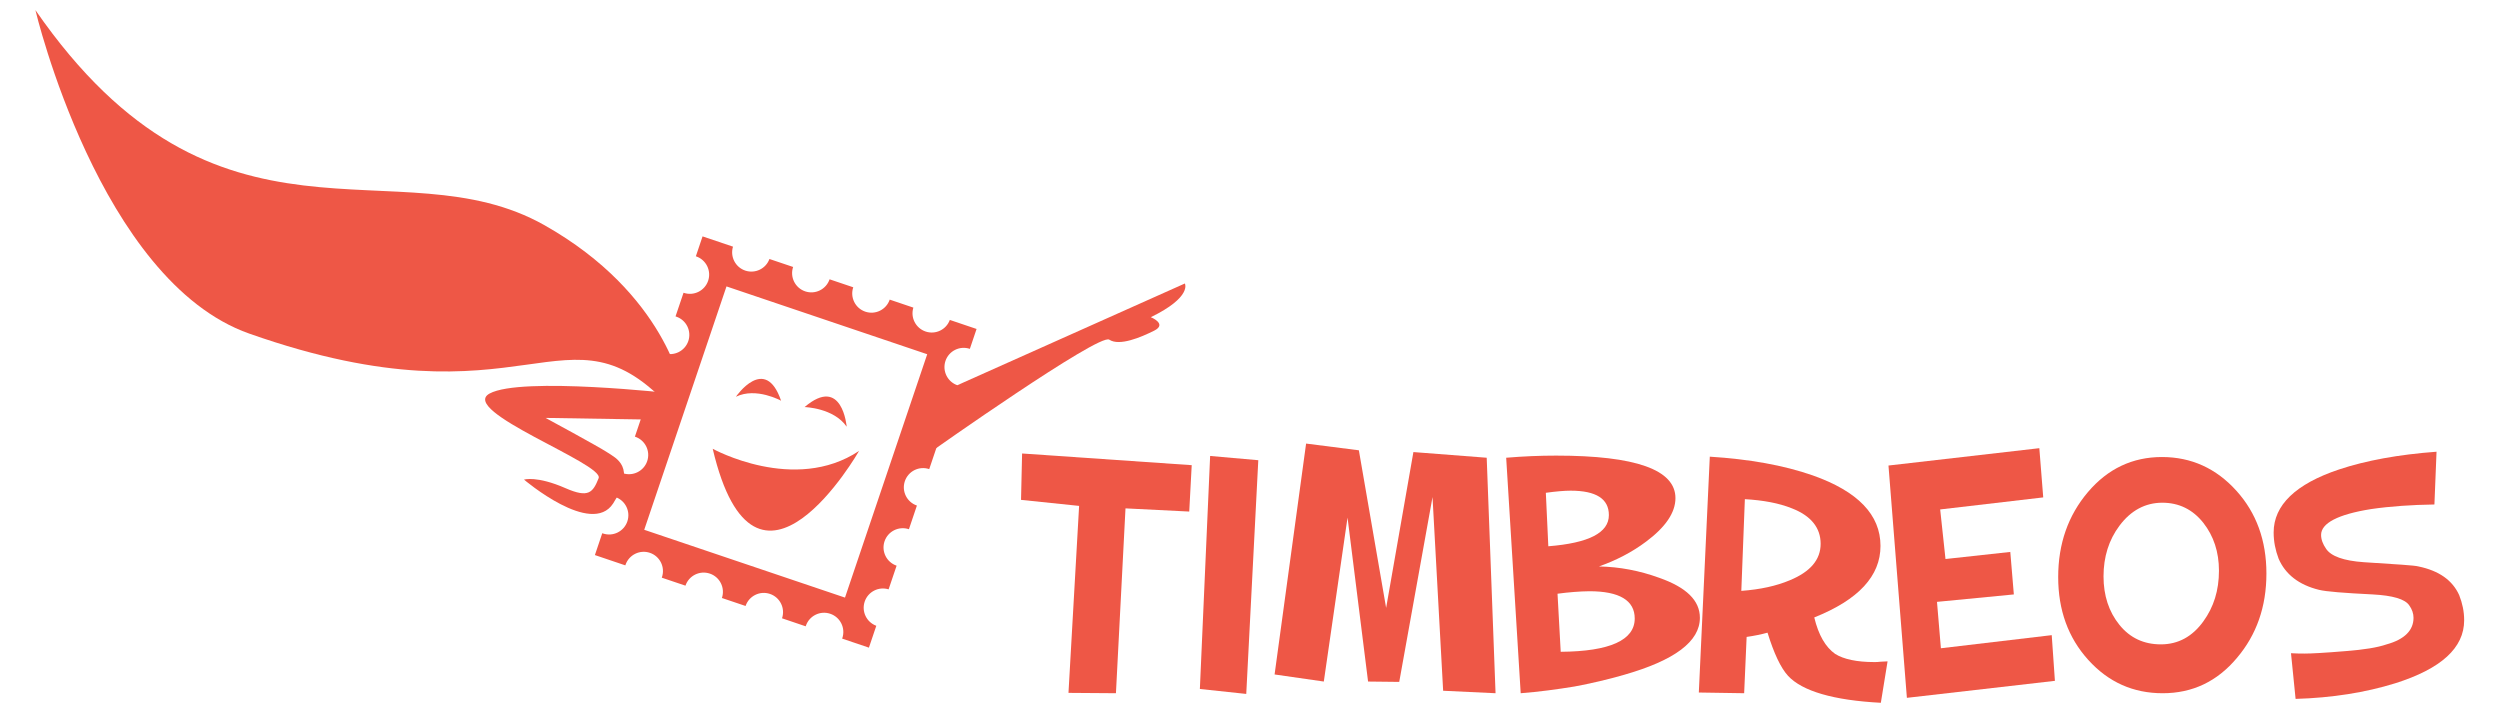
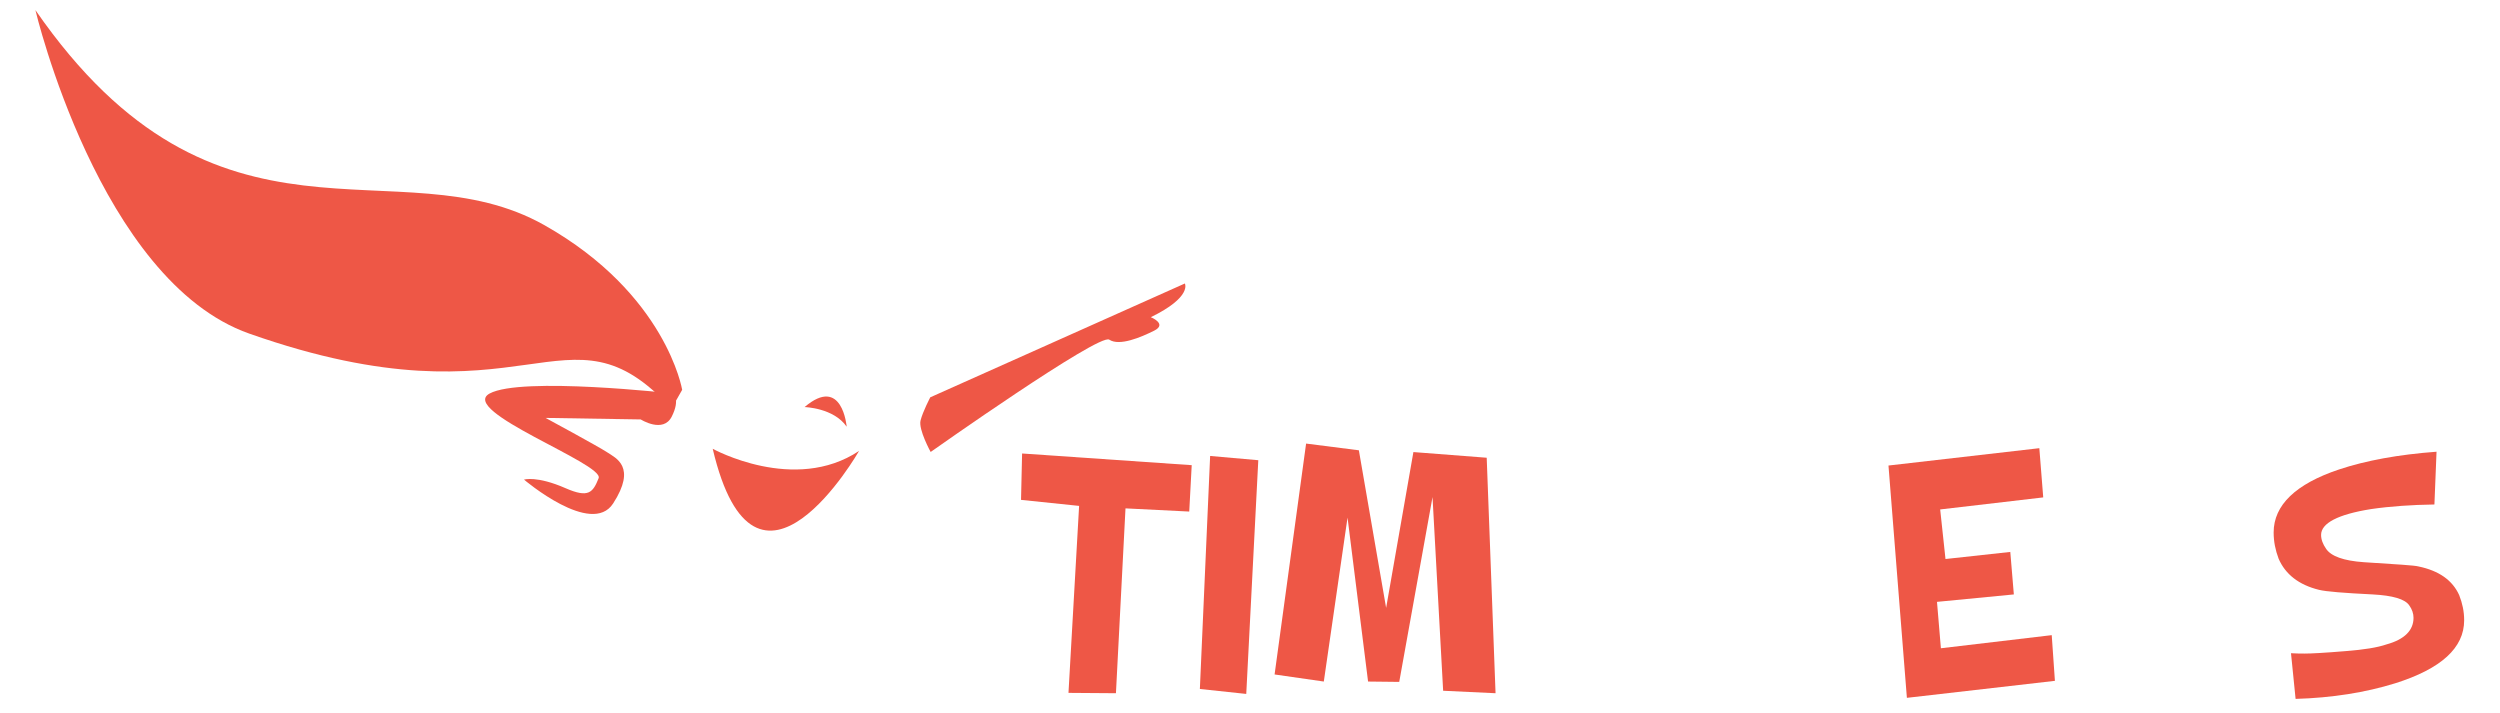
<svg xmlns="http://www.w3.org/2000/svg" width="100%" height="100%" viewBox="0 0 4407 1257" version="1.1" xml:space="preserve" style="fill-rule:evenodd;clip-rule:evenodd;stroke-linejoin:round;stroke-miterlimit:2;">
  <g>
    <path d="M1801.75,799.406l-1.875,81.771l102.383,10.612l-18.737,329.61l83.659,0.612l16.849,-325.847l112.37,5.612l4.362,-81.771l-299.011,-20.599Z" style="fill:#ee5746;fill-rule:nonzero;" />
    <path d="M2133.22,803.768l-18.098,410.756l81.771,8.737l21.224,-411.992l-84.897,-7.501Z" style="fill:#ee5746;fill-rule:nonzero;" />
    <path d="M2620.76,806.894l-129.219,-9.987l-48.073,274.661l-48.06,-277.787l-93.021,-11.861l-55.547,407.018l86.771,12.474l41.823,-289.024l36.198,289.024l54.935,0.625l58.685,-325.847l18.724,341.459l92.383,4.362l-15.599,-415.117Z" style="fill:#ee5746;fill-rule:nonzero;" />
-     <path d="M2924.77,1018.51c-34.336,-12.474 -69.922,-19.349 -106.12,-19.974c29.961,-10.612 58.047,-24.961 83.021,-43.698c34.336,-25.586 51.81,-51.185 51.81,-76.784c-0,-49.934 -69.909,-74.908 -210.365,-74.908c-28.724,-0 -58.059,1.249 -88.02,3.75l25.586,415.117c32.461,-2.487 64.296,-6.862 94.895,-11.849c29.961,-5.625 59.297,-12.487 87.383,-20.612c89.271,-25.586 133.594,-58.672 133.594,-100.495c0,-30.586 -23.724,-53.685 -71.784,-70.547Zm-195.391,-55.547l-4.375,-94.271c18.112,-2.5 33.087,-3.737 43.699,-3.737c44.947,0 67.421,14.349 67.421,43.073c0,31.211 -35.586,49.31 -106.745,54.935Zm21.849,186.016l-5.625,-102.37c9.987,-1.25 19.987,-2.5 29.349,-3.125c9.362,-0.625 18.099,-1.25 26.836,-1.25c53.06,0 79.909,16.237 79.909,48.073c0,38.073 -43.698,58.047 -130.469,58.672Z" style="fill:#ee5746;fill-rule:nonzero;" />
-     <path d="M3314.93,1166.46c-3.75,0.625 -7.5,0.625 -11.237,0.625c-30.598,-0 -53.685,-5 -68.672,-14.362c-16.849,-11.862 -29.335,-33.086 -36.836,-64.297c78.034,-31.211 116.745,-73.034 116.745,-126.094c0,-54.935 -39.961,-96.146 -119.231,-124.231c-51.823,-18.1 -112.37,-28.712 -181.667,-33.087l-19.349,415.756l79.909,1.237l4.362,-99.245c13.112,-1.875 25.599,-4.375 36.836,-7.5c11.237,36.211 23.099,61.81 36.211,76.159c24.96,26.849 79.896,43.073 163.541,47.448l11.862,-73.034c-4.362,-0 -8.112,0.625 -12.474,0.625Zm-159.817,-143.581c-23.711,9.987 -51.81,16.224 -85.521,18.724l6.25,-161.68c31.836,1.875 59.921,6.875 83.021,16.237c33.71,13.099 50.559,34.336 50.559,62.422c0,28.086 -18.098,49.31 -54.309,64.297Z" style="fill:#ee5746;fill-rule:nonzero;" />
    <path d="M3616.79,1119.64l-195.39,23.099l-6.875,-81.784l135.468,-13.099l-6.25,-74.909l-114.231,12.474l-9.362,-87.383l181.653,-21.224l-6.862,-86.77l-265.937,30.585l32.461,409.506l260.937,-29.961l-5.612,-80.534Z" style="fill:#ee5746;fill-rule:nonzero;" />
-     <path d="M3942.18,864.953c-35.586,-39.336 -79.284,-59.31 -131.094,-59.31c-51.81,0 -95.507,20.599 -130.469,61.797c-34.961,41.211 -52.434,91.146 -52.434,149.831c-0,58.047 17.473,106.745 53.059,146.068c35.586,39.323 79.284,58.685 131.094,58.685c52.435,-0 96.133,-20.612 131.094,-62.435c34.336,-40.573 51.81,-89.883 51.81,-148.568c-0,-58.047 -17.474,-106.745 -53.06,-146.068Zm-58.06,230.339c-19.349,26.849 -44.323,40.586 -74.909,40.586c-29.961,-0 -54.31,-11.237 -73.034,-34.336c-18.724,-23.099 -28.086,-51.81 -28.086,-85.521c0,-34.336 9.362,-64.297 28.086,-89.271c19.974,-26.849 45.573,-40.573 75.534,-40.573c29.336,0 53.685,11.862 72.409,35.573c18.112,23.099 27.474,51.198 27.474,84.284c-0,34.948 -9.362,64.297 -27.474,89.258Z" style="fill:#ee5746;fill-rule:nonzero;" />
    <path d="M4335.08,1049.11c-11.861,-26.224 -35.586,-43.073 -71.796,-50.573c-6.237,-1.875 -38.073,-3.737 -96.133,-7.487c-36.198,-2.5 -58.047,-10.612 -66.797,-23.724c-5.612,-8.112 -8.737,-16.224 -8.737,-24.349c-0,-20.599 29.349,-36.198 88.021,-45.56c34.336,-5 71.784,-7.5 111.745,-8.125l3.736,-93.007c-67.408,5 -124.843,15.612 -171.666,31.211c-76.784,25.599 -115.482,63.046 -115.482,111.119c0,16.224 3.125,31.211 8.737,46.198c11.862,27.461 35.586,46.185 71.172,54.922c12.474,3.125 44.31,5.625 94.883,8.125c34.961,1.875 56.81,8.112 64.297,19.349c4.987,6.862 7.487,14.362 7.487,21.849c-0,21.849 -15.599,38.073 -47.435,46.823c-16.237,5.612 -39.961,9.362 -71.797,11.849c-37.448,3.125 -61.172,4.375 -72.409,4.375c-6.25,-0 -14.987,-0 -24.349,-0.625l8.112,80.534c64.297,-1.875 122.982,-11.237 175.417,-27.474c81.159,-25.586 121.732,-62.422 121.732,-111.12c-0,-15.599 -3.126,-29.961 -8.738,-44.31Z" style="fill:#ee5746;fill-rule:nonzero;" />
-     <path d="M1634.5,624.445l-144.948,428.998l-353.906,-119.531l145.012,-429.024m428.998,110.066l11.836,-35.066l-47.162,-15.937c-6.302,17.226 -25.208,26.341 -42.682,20.442c-17.474,-5.898 -27.005,-24.648 -21.575,-42.148l-41.706,-14.102c-6.003,17.748 -25.261,27.266 -42.995,21.263c-17.76,-6.002 -27.266,-25.26 -21.276,-42.981l-41.732,-14.089c-5.989,17.734 -25.247,27.266 -42.995,21.263c-17.734,-5.989 -27.265,-25.247 -21.276,-42.994l-41.731,-14.076c-6.29,17.226 -25.222,26.315 -42.696,20.443c-17.461,-5.925 -26.966,-24.675 -21.536,-42.175l-53.672,-18.125l-11.81,35.091c0.117,0.052 0.274,0.104 0.391,0.13c17.734,6.029 27.265,25.261 21.263,43.021c-6.003,17.709 -25.261,27.266 -42.995,21.263c-0.117,-0.052 -0.261,-0.104 -0.378,-0.143l-14.127,41.732c0.416,0.13 0.833,0.286 1.263,0.391c17.721,6.015 27.265,25.26 21.302,42.994c-6.042,17.761 -25.3,27.292 -43.021,21.263c-0.417,-0.13 -0.807,-0.26 -1.237,-0.403l-14.089,41.731c0.118,0.052 0.274,0.092 0.404,0.144c17.709,5.976 27.253,25.221 21.289,42.981c-6.002,17.748 -25.26,27.266 -43.008,21.277c-0.104,-0.066 -0.273,-0.118 -0.403,-0.157l-14.115,41.732c0.13,0.039 0.326,0.104 0.443,0.13c17.734,5.99 27.266,25.261 21.263,43.008c-6.003,17.721 -25.234,27.266 -42.995,21.289c-0.156,-0.078 -0.26,-0.104 -0.417,-0.169l-14.088,41.771c0.403,0.104 0.833,0.247 1.25,0.364c17.721,6.003 27.252,25.261 21.25,43.008c-6.003,17.747 -25.235,27.266 -42.956,21.289c-0.43,-0.156 -0.846,-0.299 -1.276,-0.469l-12.982,38.529l53.62,18.138c0.117,-0.286 0.221,-0.573 0.287,-0.807c6.028,-17.761 25.247,-27.305 43.02,-21.303c17.709,6.003 27.253,25.235 21.263,42.995c-0.104,0.261 -0.182,0.534 -0.299,0.821l41.745,14.088c5.989,-17.708 25.221,-27.266 42.995,-21.263c17.734,5.977 27.226,25.248 21.263,42.995l41.705,14.076c6.003,-17.735 25.261,-27.266 42.982,-21.263c17.747,5.976 27.279,25.247 21.276,42.981l41.719,14.128c0.104,-0.3 0.182,-0.599 0.286,-0.86c6.003,-17.734 25.261,-27.278 42.995,-21.249c17.734,5.976 27.253,25.208 21.276,42.968c-0.091,0.261 -0.195,0.534 -0.312,0.821l47.187,15.937l13.021,-38.542c-17.214,-6.288 -26.354,-25.208 -20.456,-42.682c5.886,-17.448 24.649,-26.979 42.136,-21.549l14.127,-41.732c-17.734,-5.99 -27.265,-25.221 -21.302,-42.969c6.003,-17.76 25.26,-27.279 42.995,-21.289l14.088,-41.732c-17.721,-5.989 -27.252,-25.234 -21.263,-42.968c6.042,-17.761 25.209,-27.266 42.982,-21.276l14.102,-41.719c-17.214,-6.328 -26.354,-25.274 -20.43,-42.695c5.885,-17.475 24.649,-26.98 42.135,-21.563l14.115,-41.745c-17.747,-5.99 -27.252,-25.221 -21.315,-42.995c6.003,-17.747 25.273,-27.252 43.034,-21.262Z" style="fill:#ee5746;fill-rule:nonzero;" />
    <path d="M1202.53,687.154c0,-0 -27.916,-168.711 -242.539,-290.065c-258.307,-146.081 -576.145,85.286 -897.565,-379.284c0,-0 112.774,477.226 377.005,570.273c493.399,173.803 557.891,-71.171 744.297,132.266l18.802,-33.19Z" style="fill:#ee5746;" />
    <path d="M1639.91,700.37l448.79,-200.638c-0,0 13.177,23.776 -60.066,59.414c0,0 29.701,11.875 5.938,23.763c-23.776,11.875 -61.38,27.708 -79.18,15.833c-17.825,-11.888 -314.831,197.995 -314.831,197.995c0,0 -21.771,-39.596 -17.812,-55.442c3.945,-15.847 17.161,-40.925 17.161,-40.925Z" style="fill:#ee5746;" />
    <path d="M1186.82,693.716c0,0 -268.112,-30.364 -323.75,0c-55.651,30.352 202.318,123.92 192.214,149.206c-10.104,25.313 -17.695,35.43 -58.177,17.721c-51.016,-22.343 -73.347,-15.182 -73.347,-15.182c0,0 118.855,101.172 157.084,42.032c41.784,-64.649 4.791,-79.974 -10.378,-90.105c-15.182,-10.091 -108.763,-60.703 -108.763,-60.703l167.8,2.696c-0,-0 39.609,25.143 54.765,-5.196c15.195,-30.365 2.552,-40.469 2.552,-40.469Z" style="fill:#ee5746;" />
    <path d="M1256.35,791.099c-0,0 144.179,79.662 258.007,3.776c0,0 -182.109,318.711 -258.007,-3.776Z" style="fill:#ee5746;" />
-     <path d="M1297.26,699.393c-0,0 51.537,-75.351 79.648,7.045c0,-0 -43.906,-24.453 -79.648,-7.045Z" style="fill:#ee5746;" />
    <path d="M1492.53,752.18c-0,0 -7.605,-91.38 -74.232,-34.596c-0,-0 51.315,1.289 74.232,34.596Z" style="fill:#ee5746;" />
  </g>
</svg>